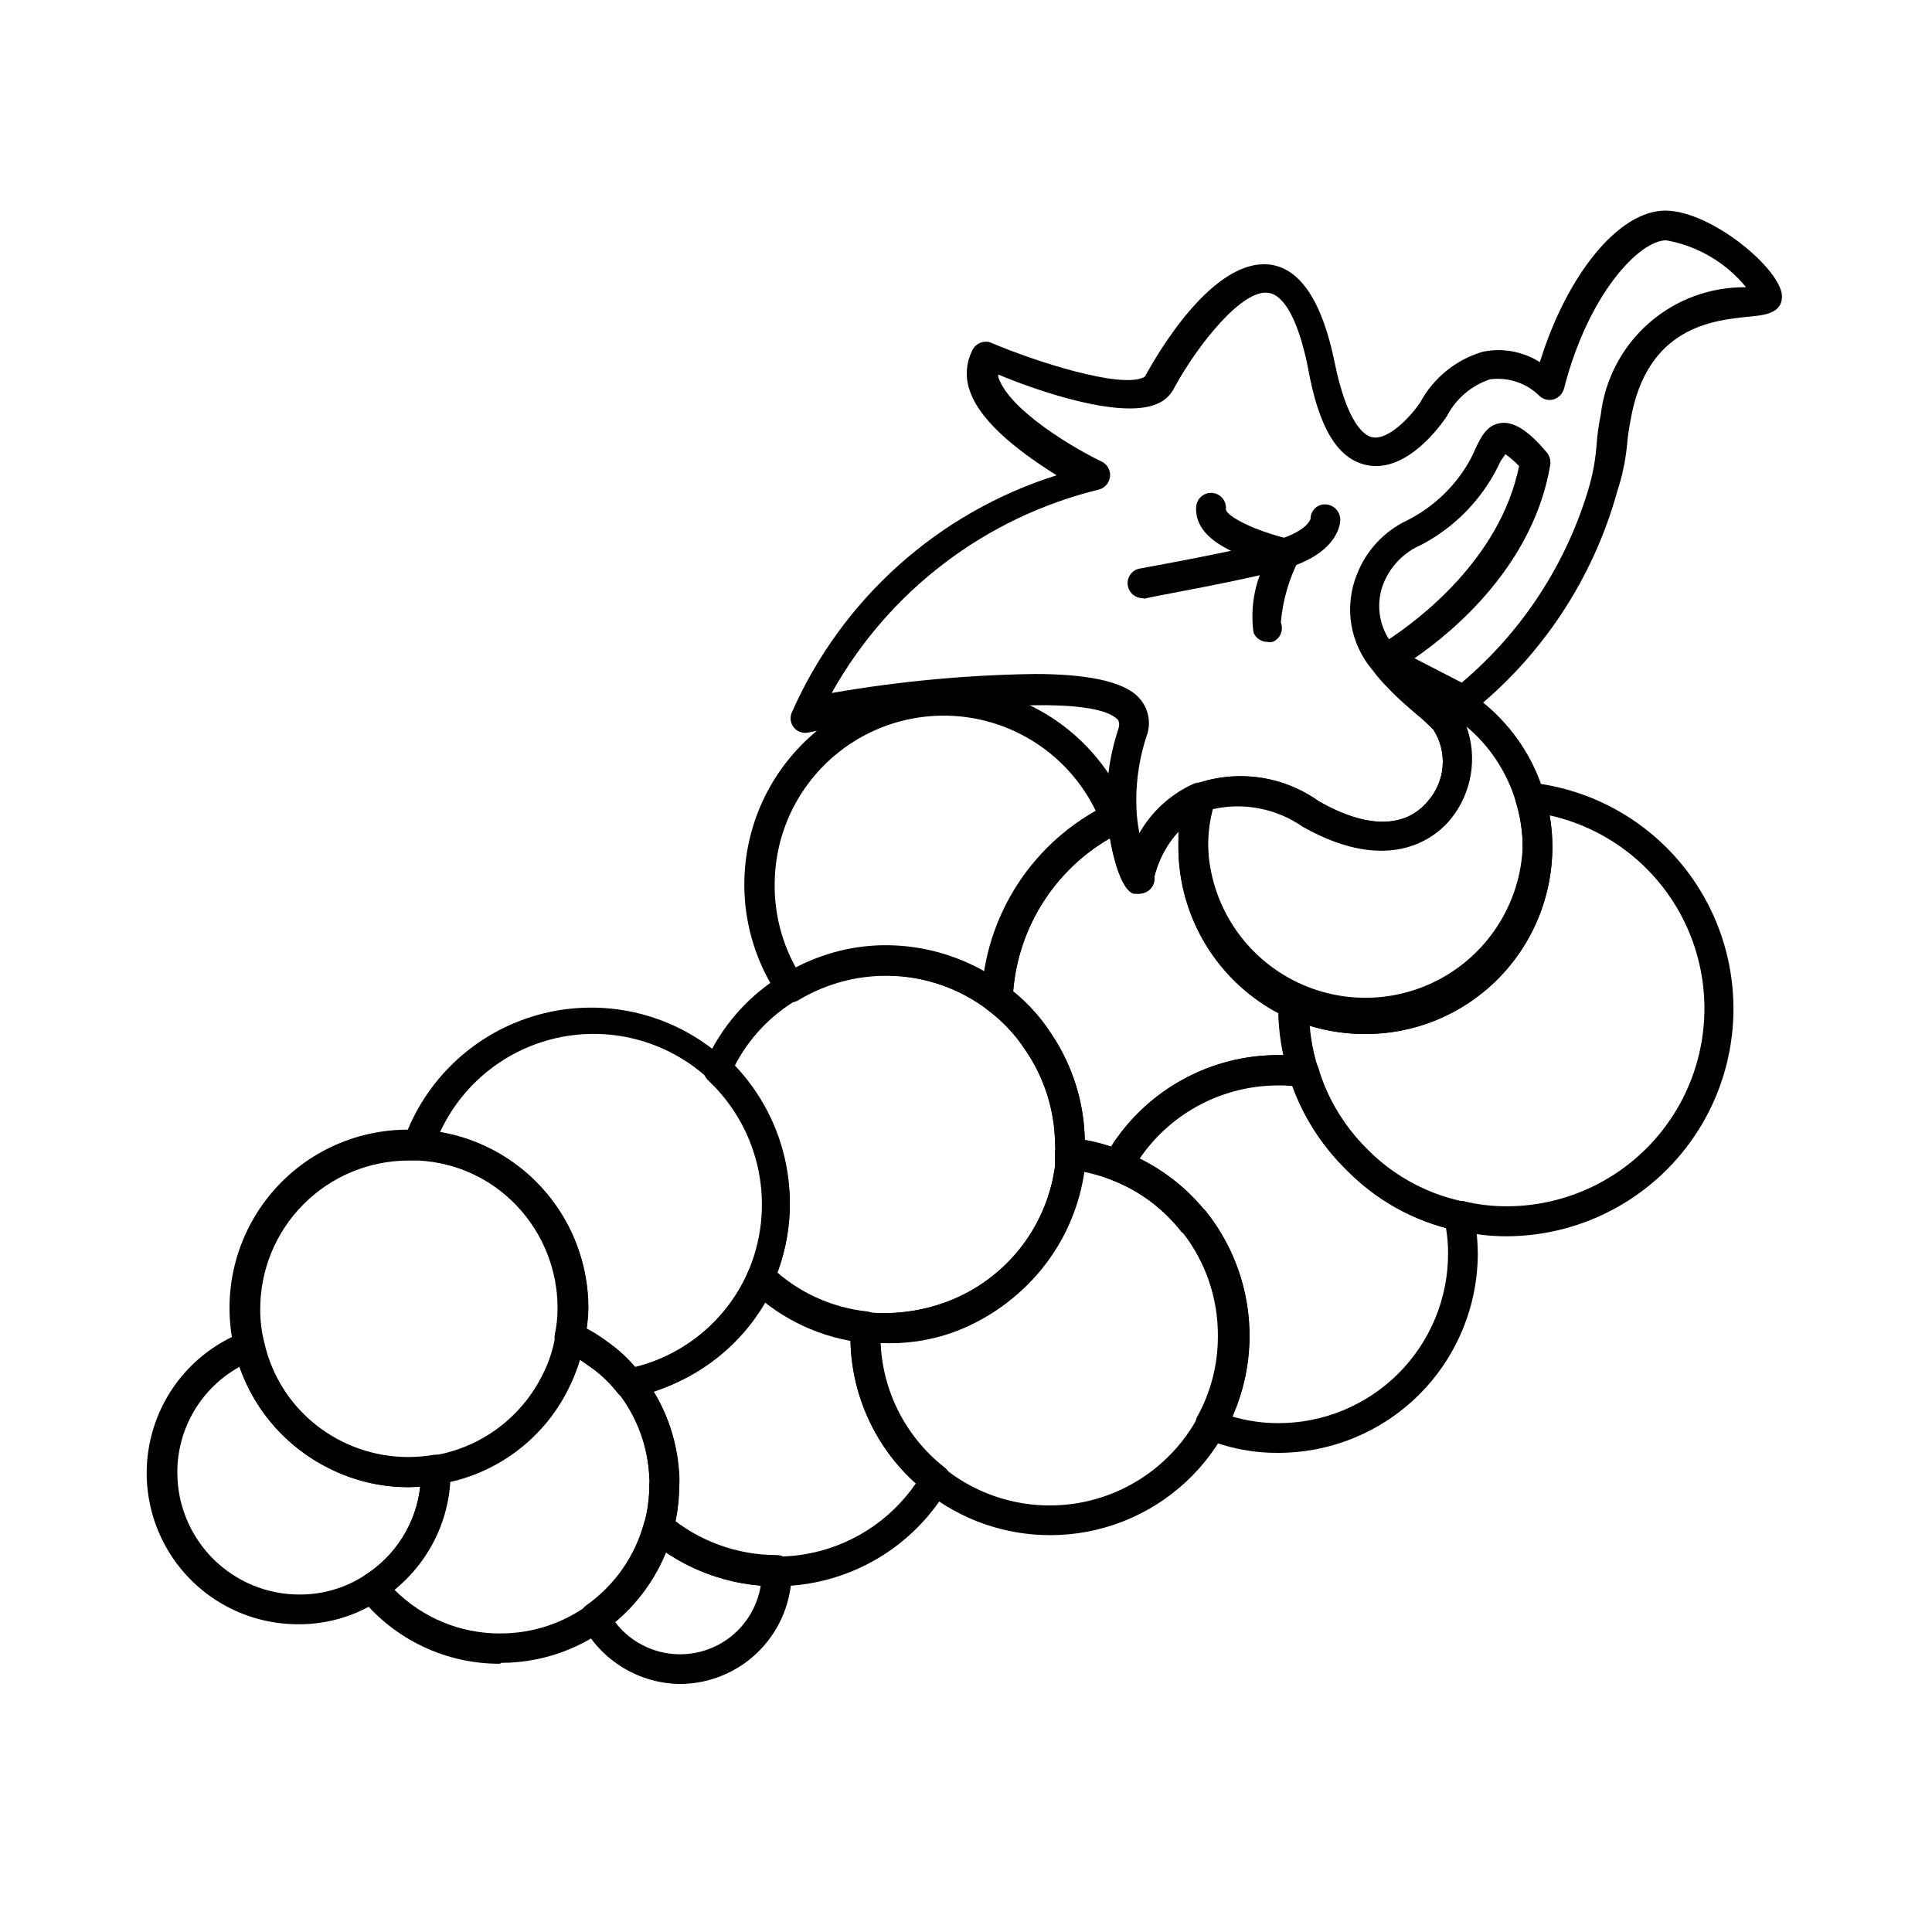
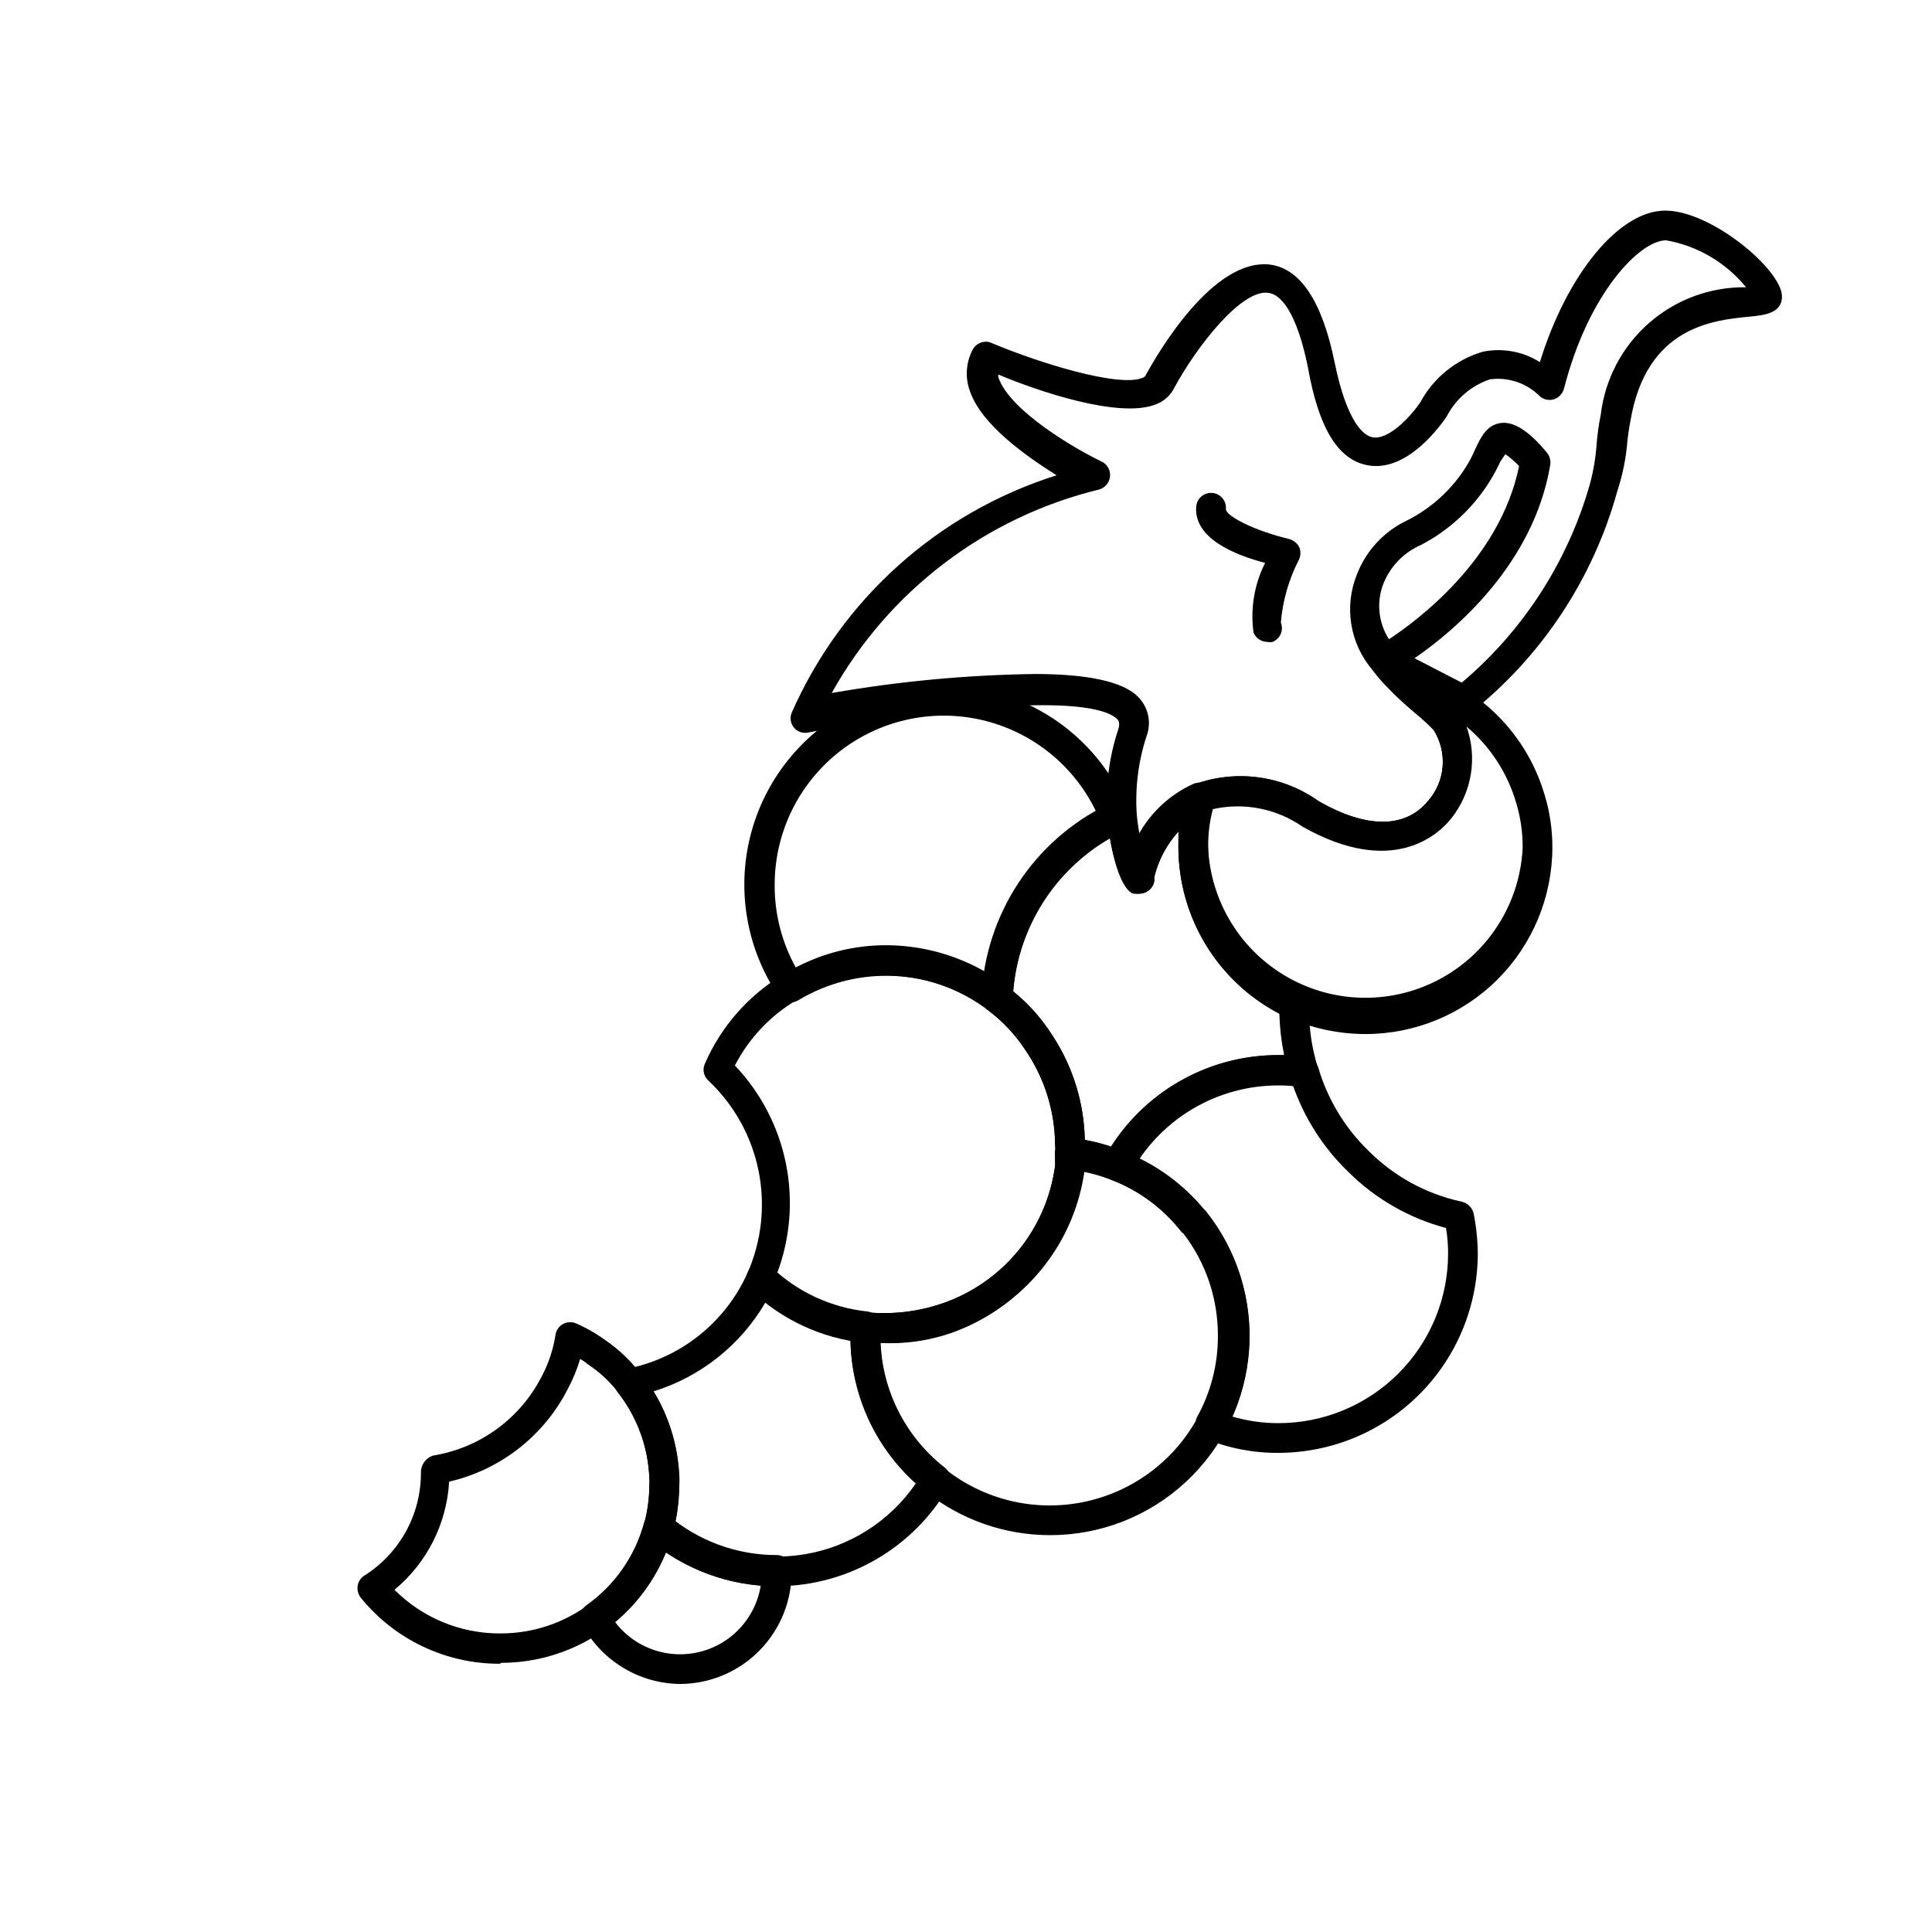
<svg xmlns="http://www.w3.org/2000/svg" fill="#000000" width="800px" height="800px" version="1.1" viewBox="144 144 512 512">
  <g>
-     <path d="m223.27 574.44c-12.613 0.105-24.539-5.738-32.188-15.77-7.648-10.031-10.129-23.074-6.691-35.211 3.434-12.137 12.387-21.949 24.156-26.48 1.031-0.43 2.195-0.43 3.227 0 1.023 0.531 1.77 1.48 2.047 2.598 2 8.703 6.902 16.469 13.895 22.02 6.996 5.551 15.672 8.555 24.602 8.527 2.164-0.004 4.32-0.188 6.453-0.555 1.148-0.207 2.328 0.102 3.223 0.844 0.898 0.746 1.418 1.852 1.422 3.016v0.629c0.051 13.77-7 26.594-18.656 33.93-6.371 4.219-13.848 6.465-21.488 6.453zm-15.742-68.25h-0.004c-5.012 2.766-9.191 6.82-12.098 11.75-2.91 4.93-4.441 10.551-4.434 16.273 0 8.582 3.41 16.812 9.477 22.879s14.297 9.477 22.879 9.477c6.113 0.031 12.102-1.719 17.238-5.039 8.285-5.191 13.738-13.895 14.801-23.613-8.141 0.652-16.309-0.926-23.617-4.566-11.418-5.434-20.18-15.215-24.324-27.16z" />
    <path d="m276.49 584.91c-14.336 0.051-27.914-6.406-36.922-17.555-0.676-0.902-0.961-2.039-0.785-3.152 0.191-1.109 0.852-2.082 1.809-2.676 9.363-5.918 15.016-16.238 14.957-27.316-0.016-2.062 1.328-3.891 3.305-4.484 12.383-2.027 23.055-9.836 28.734-21.02 1.805-3.422 3.027-7.121 3.621-10.941 0.18-1.238 0.934-2.32 2.039-2.91 1.102-0.59 2.422-0.621 3.551-0.082 2.781 1.23 5.422 2.762 7.871 4.566 3.32 2.289 6.266 5.078 8.738 8.266l0.629 0.551c6.031 7.695 9.523 17.078 10 26.844 0.047 0.812 0.047 1.629 0 2.441 0 12.527-4.977 24.539-13.836 33.398-8.859 8.855-20.871 13.832-33.398 13.832zm-27.949-19.602c7.402 7.426 17.461 11.59 27.949 11.57 8.672 0.043 17.121-2.781 24.023-8.035 6.906-5.254 11.883-12.641 14.152-21.012 0.957-3.434 1.434-6.984 1.418-10.551 0.078-0.547 0.078-1.102 0-1.652-0.297-8.027-3.043-15.777-7.871-22.199-0.223-0.172-0.41-0.383-0.551-0.629-2.219-2.82-4.875-5.266-7.871-7.242-0.633-0.543-1.316-1.02-2.047-1.418-0.809 2.727-1.891 5.363-3.231 7.871-6.328 12.473-17.859 21.496-31.488 24.641-0.629 11.152-5.879 21.535-14.484 28.656z" />
-     <path d="m252.32 538.15c-10.695-0.027-21.066-3.652-29.449-10.293-8.383-6.641-14.285-15.91-16.762-26.312-3.359-14.102-0.055-28.969 8.965-40.32 9.016-11.352 22.746-17.934 37.246-17.852 1.074-0.086 2.152-0.086 3.227 0 12.016 0.742 23.293 6.043 31.531 14.82 8.238 8.781 12.812 20.371 12.789 32.41-0.141 7.492-1.941 14.859-5.273 21.57-6.738 13.516-19.629 22.91-34.559 25.191-2.547 0.48-5.125 0.742-7.715 0.785zm0.473-86.594h-0.473c-10.441 0-20.453 4.148-27.832 11.531-7.383 7.379-11.527 17.391-11.527 27.832-0.016 3.023 0.355 6.039 1.102 8.973 1.984 8.719 6.875 16.5 13.875 22.066 6.996 5.562 15.68 8.582 24.617 8.555 2.164 0 4.324-0.184 6.457-0.551 12.406-2.004 23.113-9.812 28.809-21.016 1.805-3.426 3.027-7.121 3.621-10.945 0.531-2.324 0.797-4.699 0.789-7.082 0.016-10.094-3.852-19.809-10.797-27.133-6.941-7.328-16.438-11.703-26.516-12.23z" />
-     <path d="m310.65 514.54c-1.246 0.027-2.426-0.562-3.148-1.574-2.219-2.82-4.879-5.266-7.875-7.242-2.016-1.496-4.18-2.789-6.453-3.856-1.637-0.77-2.519-2.566-2.125-4.332 0.477-2.25 0.715-4.547 0.707-6.848 0.016-10.094-3.852-19.805-10.797-27.133-6.941-7.324-16.438-11.703-26.516-12.227-1.191-0.09-2.285-0.691-2.992-1.652-0.703-1.016-0.875-2.301-0.473-3.465 5.516-15.672 18.105-27.824 33.961-32.785 15.859-4.957 33.129-2.141 46.59 7.598 13.461 9.742 21.535 25.262 21.785 41.875 0.016 12.16-4.191 23.949-11.902 33.352-7.707 9.406-18.441 15.84-30.371 18.211zm-11.18-18.422v0.004c1.77 0.926 3.457 2.008 5.039 3.227 2.938 1.957 5.586 4.316 7.871 7.004 14.93-3.789 26.871-14.977 31.629-29.625 4.762-14.648 1.672-30.715-8.18-42.559-9.852-11.84-25.086-17.805-40.359-15.789-15.27 2.012-28.441 11.719-34.887 25.707 11.012 1.859 21.004 7.562 28.211 16.094s11.156 19.34 11.148 30.508c-0.039 1.82-0.199 3.633-0.473 5.434z" />
    <path d="m349.86 564.37c-12.414 0-24.426-4.375-33.93-12.359-1.18-1.004-1.645-2.617-1.18-4.094 0.895-3.418 1.344-6.938 1.336-10.469 0.078-0.551 0.078-1.105 0-1.656-0.32-8.27-3.238-16.23-8.344-22.75-0.863-1.09-1.102-2.547-0.629-3.856 0.527-1.262 1.648-2.18 2.992-2.441 14.203-2.762 26.16-12.281 32.039-25.504 0.422-1.258 1.465-2.211 2.754-2.519 1.25-0.227 2.535 0.152 3.465 1.023 6.957 6.652 15.93 10.805 25.504 11.809 2.207 0.324 3.746 2.356 3.465 4.566-0.078 0.574-0.078 1.156 0 1.73-0.047 13.715 6.262 26.68 17.082 35.109 1.527 1.242 1.926 3.41 0.945 5.117-9.41 16.234-26.738 26.246-45.5 26.293zm-26.922-16.926h-0.004c9.727 7.371 22.043 10.441 34.09 8.492 12.047-1.949 22.77-8.742 29.676-18.805-10.809-9.715-17.082-23.492-17.32-38.023-8.195-1.48-15.918-4.91-22.512-9.996-6.574 11.32-17.172 19.75-29.68 23.617 4.055 6.637 6.359 14.191 6.691 21.961 0.051 0.812 0.051 1.629 0 2.441 0.078 3.461-0.238 6.922-0.945 10.312z" />
    <path d="m324.19 590.27c-5.332-0.062-10.547-1.559-15.105-4.328-4.555-2.769-8.285-6.711-10.793-11.418-0.984-1.738-0.512-3.938 1.102-5.113 7.469-5.277 12.867-12.984 15.27-21.809 0.367-1.297 1.355-2.324 2.641-2.734 1.281-0.414 2.688-0.152 3.738 0.688 8.043 6.828 18.258 10.57 28.812 10.551 1.043 0 2.043 0.414 2.781 1.152 0.738 0.738 1.152 1.738 1.152 2.781 0.148 7.953-2.902 15.633-8.469 21.316-5.562 5.684-13.176 8.895-21.129 8.914zm-17.16-16.375c3.441 4.508 8.52 7.484 14.133 8.289 5.617 0.805 11.324-0.629 15.895-3.988 4.57-3.363 7.637-8.383 8.543-13.984-8.988-0.727-17.637-3.766-25.109-8.816-2.906 7.18-7.527 13.531-13.461 18.5z" />
    <path d="m422.12 550.83c-11.859-0.031-23.367-4.051-32.668-11.418-12.711-9.938-20.121-25.191-20.074-41.328-0.078-0.992-0.078-1.992 0-2.988 0.285-2.039 2.125-3.496 4.172-3.309 6.703 0.664 13.465-0.117 19.84-2.281 7.961-2.656 15.016-7.496 20.363-13.969 5.344-6.473 8.762-14.316 9.863-22.637v-3.387c-0.008-1.141 0.48-2.234 1.34-2.988 0.836-0.746 1.957-1.094 3.07-0.945 4.719 0.484 9.336 1.68 13.695 3.543 8.285 3.172 15.605 8.434 21.258 15.27l0.551 0.551c8.352 10.406 12.453 23.586 11.488 36.895-0.969 13.305-6.938 25.754-16.703 34.844-9.77 9.086-22.617 14.141-35.957 14.148zm-44.871-50.934h0.004c0.496 13.078 6.75 25.266 17.082 33.297 10.312 8.246 23.75 11.496 36.691 8.883 12.945-2.613 24.066-10.82 30.375-22.422 3.691-6.586 5.617-14.016 5.59-21.57-0.008-9.867-3.305-19.449-9.367-27.234-0.242-0.141-0.457-0.328-0.629-0.551-4.766-6.07-11.074-10.746-18.262-13.543-2.551-1-5.184-1.766-7.875-2.281-1.293 9.66-5.238 18.773-11.395 26.332-6.152 7.559-14.277 13.266-23.477 16.492-6.023 2.059-12.383 2.941-18.734 2.598z" />
    <path d="m378.82 499.89h-5.668c-11.352-1.191-21.984-6.121-30.23-14.012-1.227-1.121-1.578-2.91-0.867-4.41 3.781-8.535 4.82-18.031 2.973-27.184-1.848-9.152-6.488-17.504-13.281-23.906-1.27-1.125-1.652-2.945-0.945-4.484 4.277-9.836 11.512-18.09 20.703-23.617 9.098-5.398 19.59-7.981 30.152-7.422 10.566 0.562 20.727 4.238 29.203 10.57 4.676 3.438 8.68 7.707 11.809 12.598 5.746 8.652 8.812 18.812 8.816 29.203 0.078 0.996 0.078 1.996 0 2.992 0.098 1.152 0.098 2.312 0 3.465-1.242 9.715-5.16 18.895-11.32 26.516-6.156 7.617-14.312 13.371-23.555 16.621-5.695 2.094-11.723 3.137-17.789 3.07zm-28.496-18.105h-0.004c6.707 5.602 14.93 9.082 23.617 9.996 6.648 0.602 13.348-0.176 19.68-2.281 7.918-2.695 14.926-7.551 20.227-14.02 5.301-6.469 8.684-14.293 9.766-22.586v-3.387c0.059-0.758 0.059-1.52 0-2.281-0.09-8.914-2.828-17.602-7.871-24.953-2.68-4.106-6.066-7.703-9.996-10.629-7.191-5.449-15.852-8.617-24.859-9.094-9.008-0.477-17.953 1.758-25.68 6.418-7.012 4.137-12.715 10.168-16.453 17.398 6.856 7.203 11.539 16.195 13.516 25.941 1.977 9.746 1.168 19.855-2.336 29.16z" />
    <path d="m408.42 412.44c-0.879 0.016-1.738-0.262-2.441-0.789-7.184-5.402-15.816-8.535-24.793-9-8.977-0.461-17.887 1.766-25.586 6.402-1.812 1.117-4.184 0.594-5.356-1.18-8.387-12.457-11.066-27.902-7.363-42.457 3.703-14.555 13.434-26.844 26.754-33.781 13.32-6.934 28.969-7.863 43.016-2.551s25.164 16.359 30.562 30.375c0.75 1.895-0.07 4.043-1.887 4.961-8.371 4.078-15.48 10.344-20.578 18.129-5.102 7.789-8 16.809-8.391 26.109-0.062 1.488-0.941 2.824-2.285 3.465-0.523 0.219-1.086 0.324-1.652 0.316zm-29.598-17.949c9.258 0.023 18.348 2.465 26.371 7.086 2.809-17.879 13.582-33.516 29.281-42.512-5.906-12.309-17.105-21.254-30.422-24.293-13.312-3.035-27.285 0.168-37.945 8.699-10.664 8.531-16.852 21.461-16.809 35.117-0.035 7.629 1.891 15.137 5.59 21.805 7.379-3.883 15.594-5.91 23.934-5.902z" />
    <path d="m482.81 529.02c-6.668 0.059-13.281-1.227-19.445-3.777-1.012-0.473-1.801-1.32-2.203-2.363-0.434-1.031-0.434-2.191 0-3.227 3.688-6.586 5.613-14.016 5.59-21.57 0.059-9.84-3.152-19.418-9.133-27.234-0.242-0.141-0.457-0.328-0.629-0.551-4.766-6.07-11.074-10.746-18.262-13.543-1.023-0.418-1.824-1.246-2.207-2.281-0.469-1.023-0.469-2.203 0-3.227 4.484-8.371 11.16-15.363 19.316-20.23 8.152-4.867 17.477-7.426 26.973-7.402 2.477-0.035 4.953 0.148 7.398 0.551 1.469 0.289 2.668 1.34 3.148 2.758 2.469 8.406 7.082 16.031 13.383 22.121 6.711 6.715 15.207 11.359 24.484 13.379 1.617 0.32 2.906 1.547 3.305 3.152 0.711 3.551 1.078 7.16 1.102 10.781-0.062 13.977-5.652 27.359-15.547 37.227-9.898 9.867-23.297 15.418-37.273 15.438zm-12.438-9.684v0.004c4.035 1.203 8.227 1.816 12.438 1.809 11.922 0 23.355-4.734 31.785-13.164 8.43-8.43 13.164-19.863 13.164-31.785 0.008-2.269-0.176-4.531-0.551-6.769-9.824-2.609-18.789-7.769-25.977-14.957-6.621-6.406-11.637-14.281-14.645-22.984h-3.777c-14.797-0.004-28.633 7.34-36.922 19.602 6.566 3.188 12.387 7.719 17.086 13.301l0.551 0.551c6.031 7.559 9.879 16.621 11.129 26.211s-0.148 19.336-4.047 28.188z" />
    <path d="m440.22 456.68c-0.52 0.074-1.051 0.074-1.574 0-3.699-1.531-7.594-2.535-11.57-2.988-1.094-0.125-2.094-0.695-2.754-1.578-0.637-0.887-0.863-2-0.633-3.066 0.039-0.605 0.012-1.215-0.078-1.812-0.09-8.914-2.828-17.602-7.871-24.953-2.68-4.106-6.066-7.703-9.996-10.629-1.102-0.762-1.73-2.047-1.652-3.383 0.465-10.711 3.801-21.094 9.66-30.07 5.856-8.973 14.02-16.207 23.637-20.941 0.883-0.512 1.84-0.883 2.832-1.102 1.105-0.246 2.262 0.012 3.152 0.707 0.859 0.703 1.402 1.727 1.492 2.836 0.16 1.875 0.422 3.742 0.789 5.586 3.266-5.965 8.375-10.715 14.562-13.539 1.406-0.637 3.059-0.355 4.172 0.711 1.145 1.023 1.605 2.613 1.184 4.094-1.086 3.891-1.562 7.926-1.418 11.965 0.031 8.012 2.356 15.848 6.691 22.582 4.336 6.738 10.512 12.094 17.789 15.438 1.371 0.656 2.254 2.027 2.285 3.543v1.18c-0.043 5.34 0.754 10.652 2.359 15.746 0.469 1.309 0.164 2.766-0.785 3.777-0.871 1.078-2.262 1.59-3.621 1.34-2.004-0.34-4.031-0.496-6.062-0.473-8.09-0.016-16.027 2.176-22.961 6.336-6.938 4.164-12.605 10.137-16.398 17.281-0.801 0.941-1.992 1.465-3.231 1.414zm-8.734-10.547c2.348 0.402 4.664 0.98 6.926 1.73 9.684-15.137 26.43-24.281 44.398-24.246h1.496c-0.738-3.602-1.16-7.262-1.262-10.941-8.066-4.215-14.828-10.559-19.547-18.344s-7.215-16.715-7.215-25.816v-4.094c-3.078 3.402-5.266 7.512-6.379 11.965 0.195 1.445-0.445 2.879-1.652 3.699-1.188 0.875-2.762 1.023-4.094 0.395-2.914-1.418-4.961-8.422-5.984-14.328h0.004c-14.719 8.492-24.312 23.684-25.664 40.621 3.941 3.238 7.367 7.062 10.156 11.336 5.59 8.289 8.652 18.023 8.816 28.023z" />
-     <path d="m543.27 471.63c-4.453-0.008-8.895-0.535-13.227-1.574h-0.395 0.004c-10.801-2.375-20.68-7.844-28.418-15.742-7.394-6.945-12.824-15.715-15.746-25.426-1.82-5.758-2.75-11.758-2.754-17.793v-1.18c-0.031-1.348 0.66-2.606 1.809-3.309 1.152-0.629 2.547-0.629 3.699 0 9.934 4.488 21.215 4.969 31.488 1.34 8.121-2.902 15.148-8.238 20.121-15.285 4.977-7.043 7.652-15.453 7.668-24.074 0.012-4.086-0.598-8.145-1.809-12.043-0.387-1.289-0.09-2.684 0.785-3.703 0.824-1.051 2.141-1.59 3.465-1.414 20.566 2.359 38.484 15.105 47.461 33.762s7.754 40.613-3.238 58.156c-10.988 17.543-30.211 28.223-50.914 28.285zm-12.203-9.367h0.551c3.812 0.945 7.727 1.422 11.652 1.418 17.363-0.004 33.602-8.605 43.359-22.969 9.758-14.363 11.77-32.625 5.375-48.77-6.398-16.145-20.371-28.074-37.32-31.859 0.484 2.781 0.723 5.602 0.707 8.426-0.031 10.227-3.215 20.195-9.117 28.547-5.902 8.355-14.234 14.688-23.863 18.133-10.16 3.562-21.195 3.785-31.488 0.629 1.156 12.539 6.738 24.262 15.742 33.062 6.715 6.668 15.172 11.305 24.402 13.383z" />
    <path d="m505.8 418.03c-7.023-0.012-13.965-1.484-20.387-4.332-8.66-3.965-16.008-10.328-21.168-18.336-5.16-8.008-7.922-17.324-7.957-26.848-0.027-4.832 0.691-9.637 2.125-14.25 0.352-1.09 1.152-1.98 2.203-2.441 11.012-4 23.289-2.32 32.824 4.488 12.754 7.32 22.984 7.242 28.969 0h0.004c2.266-2.559 3.637-5.789 3.906-9.195 0.27-3.41-0.578-6.812-2.414-9.699-1.512-1.559-3.113-3.031-4.801-4.406-2.125-1.812-4.488-3.856-6.691-6.141-1.219-1.238-1.48-3.129-0.648-4.652 0.836-1.523 2.57-2.32 4.269-1.961 8.719 1.797 16.781 5.922 23.34 11.938s11.359 13.699 13.895 22.227c1.418 4.562 2.137 9.316 2.125 14.094 0 13.145-5.227 25.75-14.527 35.039-9.305 9.289-21.918 14.496-35.066 14.477zm-40.383-59.59v-0.004c-0.863 3.289-1.285 6.676-1.258 10.078 0.629 14.461 8.707 27.562 21.348 34.617 12.637 7.055 28.031 7.055 40.668 0 12.641-7.055 20.719-20.156 21.348-34.617 0.012-4.086-0.598-8.145-1.809-12.047-2.32-7.769-6.863-14.691-13.07-19.914 2.953 8.293 1.406 17.523-4.094 24.402-3.148 3.938-15.273 15.742-39.359 2.125-6.922-4.812-15.547-6.496-23.773-4.644z" />
    <path d="m445.89 380.79c-0.57 0.109-1.156 0.109-1.73 0-4.016-1.891-6.297-14.328-6.691-19.996v0.004c-0.605-7.988 0.383-16.016 2.914-23.617 0.473-1.496 0-1.969 0-2.281-6.769-7.871-52.113-2.754-82.184 3.227-1.395 0.305-2.844-0.184-3.766-1.273-0.926-1.086-1.172-2.598-0.645-3.922 13.234-30.133 38.828-53.09 70.219-62.977-7.871-4.961-19.918-13.305-22.984-22.355-1.254-3.449-1.055-7.254 0.551-10.551 0.762-1.855 2.777-2.867 4.723-2.359 12.988 5.512 34.164 12.043 40.461 9.445 0.32-0.082 0.602-0.277 0.789-0.551 3.07-5.668 17.949-31.488 33.219-29.441 7.871 1.18 13.617 9.684 16.926 25.898 3.305 16.215 7.871 19.445 9.996 19.836 4.41 0.867 10.391-5.824 12.676-9.211v0.004c3.512-6.531 9.492-11.379 16.609-13.465 5.203-1.059 10.617-0.074 15.113 2.758 7.164-23.223 20.941-40.148 33.219-40.148 12.281 0 30.938 15.742 30.938 22.75 0 4.488-4.644 4.961-8.66 5.352-9.523 0.945-27.238 2.598-31.488 27.551v0.004c-0.438 2.238-0.754 4.496-0.941 6.769-0.414 4.016-1.258 7.973-2.519 11.809-6.383 23.215-19.973 43.809-38.809 58.805-0.855 0.641-1.93 0.926-2.992 0.785 2.359 4.215 3.406 9.039 3 13.852-0.41 4.812-2.25 9.395-5.285 13.148-3.148 3.938-15.273 15.742-39.359 2.125v0.004c-7.481-5.367-17.062-6.856-25.82-4.016-6.793 3.691-11.688 10.105-13.461 17.633 0.195 1.445-0.445 2.879-1.652 3.699-0.699 0.465-1.523 0.711-2.363 0.707zm-27.711-58.176c12.754 0 23.617 1.652 27.789 6.453l0.004 0.004c2.438 2.723 3.164 6.574 1.887 10-2.203 6.691-3.086 13.75-2.598 20.781 0.164 1.848 0.426 3.688 0.789 5.512 3.262-5.969 8.371-10.719 14.562-13.543 11.02-3.957 23.273-2.281 32.824 4.488 12.754 7.32 22.984 7.242 28.969 0h0.004c2.266-2.559 3.637-5.789 3.906-9.195 0.27-3.41-0.578-6.812-2.414-9.699-1.512-1.559-3.113-3.031-4.801-4.406-2.125-1.812-4.488-3.856-6.691-6.141-1.727-1.645-3.309-3.434-4.723-5.352-2.922-3.438-4.852-7.609-5.574-12.066-0.719-4.453-0.207-9.02 1.48-13.203 2.43-6.309 7.191-11.441 13.305-14.328 6.473-3.262 11.922-8.246 15.742-14.406 0.871-1.41 1.633-2.883 2.285-4.406 1.496-3.227 3.07-6.535 6.848-7.008 3.777-0.473 7.871 2.676 12.203 7.871 0.715 0.914 1.027 2.078 0.863 3.231-4.41 26.215-25.113 43.77-35.977 51.246l12.516 6.453h0.004c16.273-13.742 28.086-32.023 33.93-52.504 0.945-3.477 1.551-7.035 1.809-10.629 0.203-2.644 0.57-5.273 1.102-7.871 1.109-9.391 5.656-18.039 12.766-24.277 7.109-6.234 16.273-9.617 25.73-9.496-5.336-6.555-12.852-10.969-21.176-12.438-7.008 0-20.625 14.09-27.078 39.359l-0.004 0.004c-0.363 1.285-1.332 2.316-2.598 2.754-1.273 0.406-2.664 0.141-3.699-0.707-3.469-3.531-8.398-5.223-13.305-4.566-4.926 1.645-9.02 5.148-11.414 9.762-1.258 1.891-10.391 15.113-21.098 12.988-7.871-1.496-12.91-9.996-15.742-25.977-2.441-12.043-6.141-19.051-10.391-19.68-7.008-1.18-18.895 13.934-24.953 25.031-0.984 2.074-2.734 3.684-4.883 4.484-9.684 3.938-31.488-3.543-41.801-7.871-0.031 0.234-0.031 0.473 0 0.711 2.992 8.973 20.781 19.207 27.395 22.355 1.488 0.719 2.371 2.289 2.207 3.934-0.168 1.645-1.324 3.019-2.914 3.465-30.094 7.328-55.77 26.871-70.848 53.926 17.758-3.102 35.738-4.785 53.766-5.039zm124.77-58.254-1.258 1.816c-0.84 1.812-1.785 3.57-2.836 5.273-4.441 7.164-10.719 13.008-18.184 16.926-4.535 1.941-8.125 5.59-9.996 10.152-1.965 4.898-1.438 10.441 1.418 14.879 7.398-4.879 29.441-21.098 34.48-45.895h-0.004c-1.098-1.164-2.312-2.219-3.621-3.148z" />
-     <path d="m446.76 302.54c-1.883-0.039-3.488-1.379-3.856-3.227-0.207-1.035 0.008-2.109 0.602-2.984 0.59-0.871 1.508-1.473 2.547-1.66 0 0 28.496-5.117 37.391-7.871 7.242-2.441 7.871-5.273 7.871-5.352v-0.004c0-1.031 0.422-2.016 1.164-2.731 0.742-0.711 1.746-1.09 2.773-1.047 2.199 0.082 3.938 1.891 3.938 4.094 0 0.867-0.395 8.266-13.227 12.516-9.523 3.148-37.312 7.871-38.496 8.344z" />
    <path d="m479.82 314.11c-1.582-0.027-3-0.984-3.621-2.438-0.879-6.336 0.191-12.789 3.07-18.5-7.871-2.047-18.973-6.453-18.262-14.957 0.094-1.043 0.598-2.008 1.402-2.68 0.805-0.672 1.844-0.996 2.887-0.902 2.176 0.195 3.777 2.117 3.582 4.289 0 1.891 7.871 5.824 16.609 7.871 1.152 0.293 2.144 1.027 2.754 2.047 0.516 1.098 0.516 2.367 0 3.465-2.684 5.191-4.316 10.863-4.801 16.688 0.387 0.973 0.371 2.059-0.039 3.016-0.414 0.961-1.191 1.719-2.164 2.102-0.469 0.105-0.949 0.105-1.418 0z" />
  </g>
</svg>